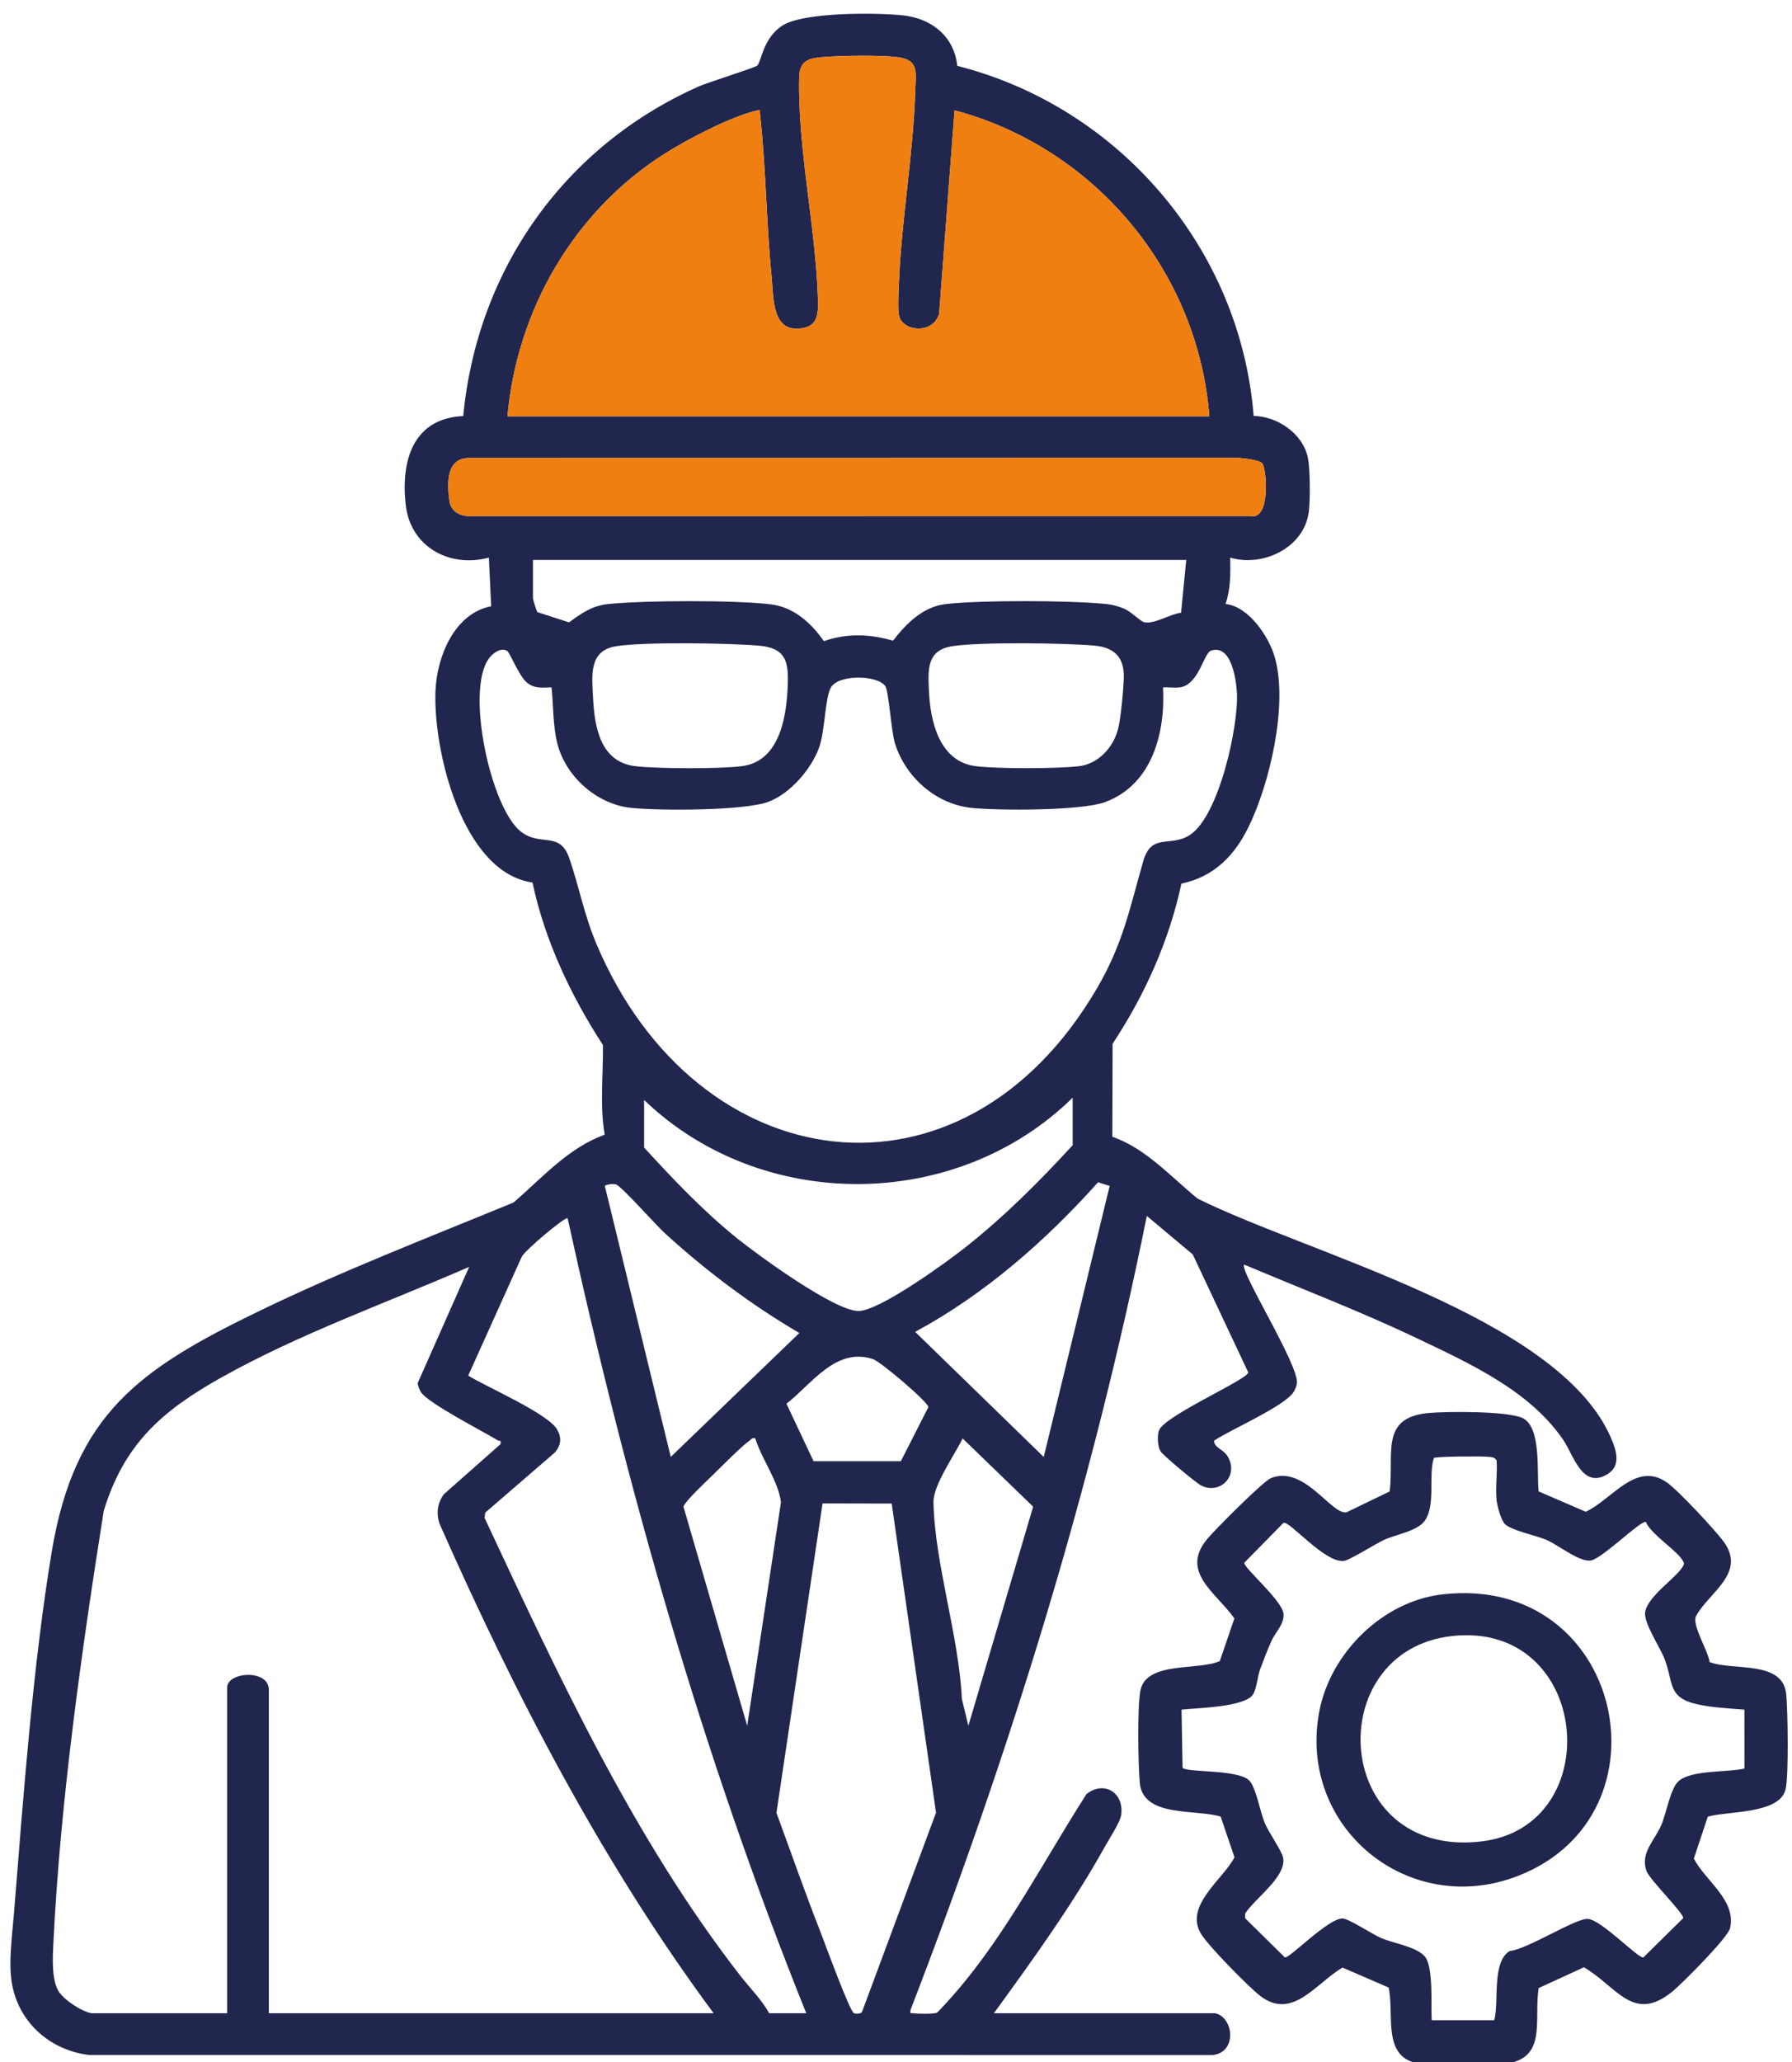
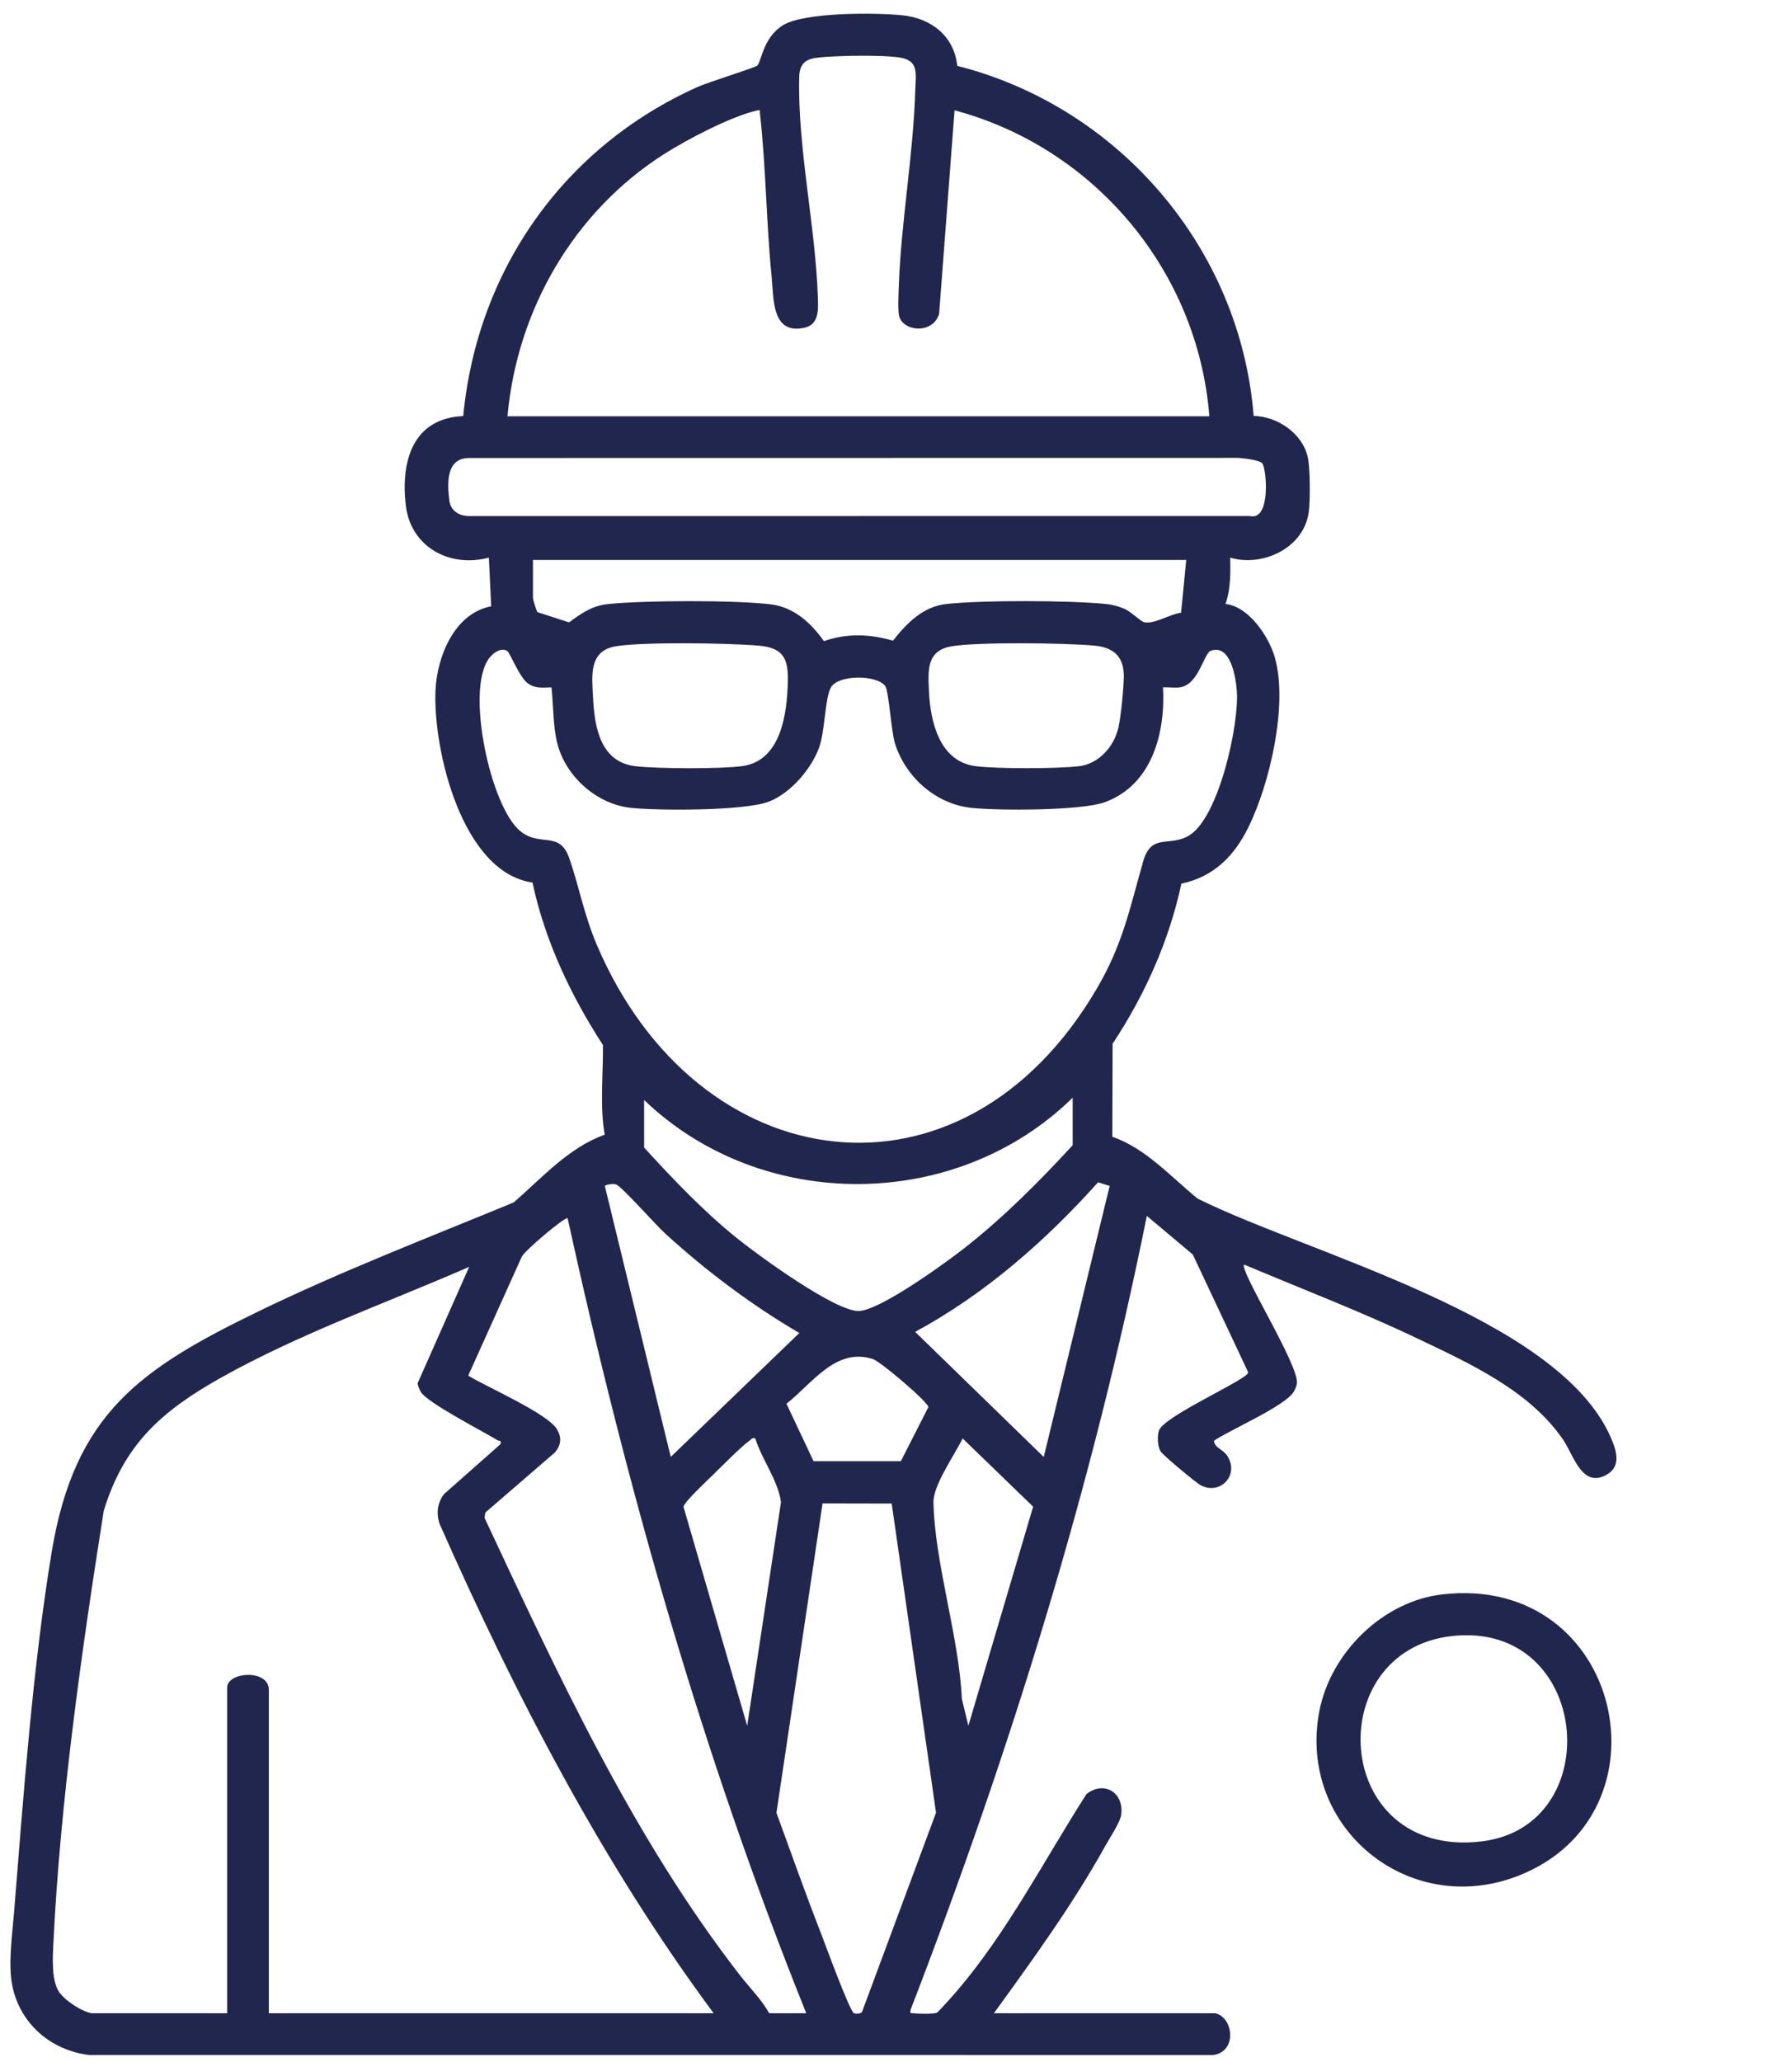
<svg xmlns="http://www.w3.org/2000/svg" viewBox="0 0 64.514 74.202">
  <path d="m43.746 72.436c.664.143.805 1.397-.08 1.505l-40.453-.001c-1.378-.167-2.488-1.119-2.768-2.486-.16-.781-.004-1.826.061-2.645.329-4.122.684-8.942 1.358-12.986.828-4.968 3.191-6.579 7.451-8.644 2.99-1.449 6.107-2.649 9.178-3.915 1.023-.885 1.967-1.967 3.277-2.438-.182-1.038-.051-2.166-.063-3.225-1.158-1.781-2.092-3.759-2.537-5.848-2.544-.364-3.581-4.789-3.492-6.899.052-1.238.683-2.786 2.005-3.041l-.083-1.75c-1.406.376-2.816-.375-2.992-1.885-.184-1.578.246-3.124 2.069-3.209.502-5.263 3.636-9.699 8.457-11.849.342-.153 2.035-.683 2.122-.755.156-.13.206-1.006.925-1.453.775-.481 3.347-.458 4.306-.362 1.034.103 1.865.748 1.975 1.819 5.828 1.479 10.193 6.572 10.671 12.596.864.016 1.774.64 1.953 1.508.083.404.087 1.541.03 1.957-.176 1.285-1.652 1.982-2.827 1.634.011.561.016 1.13-.168 1.667.836.089 1.567 1.179 1.778 1.934.474 1.695-.182 4.531-.956 6.102-.51 1.034-1.245 1.781-2.411 2.026-.442 2.059-1.319 4.012-2.477 5.761l-.01 3.348c1.192.406 2.11 1.442 3.071 2.224 3.988 1.984 12.957 4.257 14.864 8.57.195.441.408 1.028-.105 1.343-.91.558-1.224-.685-1.594-1.228-1.21-1.777-3.369-2.755-5.265-3.658-2.036-.97-4.151-1.778-6.227-2.654-.177.214 1.986 3.63 1.902 4.273-.012.093-.067.227-.117.308-.319.517-2.286 1.361-2.87 1.759.025.268.329.299.487.553.435.699-.275 1.414-.963 1.048-.177-.094-1.37-1.086-1.447-1.222-.108-.188-.122-.533-.061-.738.156-.525 3.218-1.852 3.219-2.1l-1.997-4.243-1.655-1.388c-1.963 9.762-4.927 19.294-8.506 28.566-.022.169.006.107.122.122.166.023.676.028.82-.016.051-.016.624-.664.722-.779 1.814-2.115 3.17-4.75 4.669-7.09.638-.503 1.361-.045 1.251.748-.036.262-.416.835-.566 1.105-1.161 2.094-2.614 4.098-4.017 6.032h7.964zm-25.477-57.459h25.269c-.41-5.228-4.134-9.662-9.173-11.008l-.556 7.325c-.23.756-1.335.631-1.444.053-.047-.251-.016-.8-.006-1.085.084-2.296.521-4.695.591-6.998.02-.671.142-1.11-.636-1.206-.641-.079-1.918-.058-2.582-.011-.53.038-.943.071-.959.716-.064 2.537.587 5.377.67 7.92.014.43.058.986-.475 1.107-1.197.272-1.111-1.052-1.191-1.859-.19-1.92-.202-3.927-.417-5.839-.013-.114.042-.151-.115-.115-.942.218-2.515 1.043-3.348 1.574-3.24 2.067-5.283 5.597-5.627 9.425zm27.168 1.687c-.118-.115-.663-.176-.853-.189l-27.691.004c-.839-.002-.797.91-.713 1.547.046.351.358.546.709.542l28.11-.002c.767.188.6-1.743.438-1.901zm-2.733 3.484h-23.517v1.376c0 .043.126.468.165.502l1.134.367c.451-.328.832-.602 1.413-.66 1.326-.134 4.516-.144 5.828.008.849.099 1.46.658 1.934 1.328.813-.289 1.669-.26 2.487-.016.494-.632 1.082-1.23 1.925-1.322 1.314-.142 4.43-.131 5.754.001.218.022.458.088.659.175.23.1.561.437.696.477.341.099.965-.3 1.338-.338l.186-1.899zm-20.537 3.106c-.983.165-.856 1.071-.816 1.86.054 1.064.266 2.319 1.546 2.457.811.088 3.039.1 3.829-.007 1.399-.191 1.608-1.897 1.637-3.033.022-.831-.16-1.222-1.043-1.3-1.068-.094-4.165-.143-5.154.023zm12.092 0c-.908.153-.849.862-.816 1.61.05 1.116.383 2.557 1.713 2.707.822.093 2.844.089 3.67-0.0.726-.078 1.283-.705 1.439-1.396.091-.402.186-1.394.193-1.815.012-.723-.355-1.064-1.046-1.129-1.04-.098-4.187-.139-5.154.023zm-16.006.164c-.232-.135-.515.09-.651.274-.848 1.145.057 5.336 1.128 6.211.723.591 1.416-.037 1.768.984.358 1.042.528 2.027.985 3.102 3.61 8.493 13.152 9.86 18.004 1.58.941-1.606 1.177-2.859 1.671-4.584.295-1.029.955-.496 1.657-.928 1.071-.658 1.799-3.998 1.712-5.188-.035-.487-.216-1.7-.934-1.457-.255.086-.432 1.212-1.102 1.317-.2.031-.419-.009-.621.004.088 1.643-.392 3.499-2.086 4.127-.848.314-3.812.307-4.792.21-1.287-.129-2.384-1.094-2.771-2.316-.135-.426-.224-1.891-.35-2.068-.291-.408-1.694-.426-1.96.054-.216.39-.205 1.557-.424 2.161-.281.773-1.035 1.647-1.81 1.943-.869.333-3.934.326-4.944.225-1.246-.124-2.373-1.129-2.672-2.332-.157-.63-.137-1.356-.205-2.005-.337.006-.598.054-.878-.165-.288-.226-.621-1.092-.723-1.152zm4.936 16.161v1.71c1.062 1.16 2.15 2.307 3.38 3.292.758.607 3.479 2.587 4.334 2.589.758.002 3.191-1.767 3.869-2.304 1.393-1.102 2.645-2.356 3.845-3.661v-1.71c-4.188 4.108-11.192 4.149-15.428.083zm16.76 3.092-.416-.134c-1.89 2.11-4.082 4.031-6.586 5.384l4.629 4.501 2.373-9.75zm-18.175-.001 2.374 9.75 4.629-4.458c-1.735-1.016-3.354-2.233-4.838-3.587-.325-.296-1.531-1.658-1.753-1.756-.103-.045-.376.003-.411.051zm7.252 29.766c-3.722-9.245-6.457-18.864-8.591-28.604-.087-.065-1.554 1.167-1.653 1.39l-1.926 4.274c.647.397 2.867 1.364 3.197 1.932.173.297.151.561-.073.83l-2.509 2.165-.027.188c2.647 5.658 5.359 11.529 9.213 16.482.342.439.775.868 1.034 1.343h1.334zm-25.727 0h4.879v-11.717c0-.57 1.501-.675 1.501.083v11.634h16.012c-4.017-5.424-7.139-11.447-9.867-17.611-.124-.375-.078-.748.157-1.063l2.037-1.8c.035-.169-.043-.102-.107-.142-.529-.326-2.533-1.347-2.762-1.741-.055-.095-.093-.197-.116-.305l1.858-4.192c-2.955 1.291-6.124 2.41-8.937 3.989-2.122 1.192-3.481 2.38-4.219 4.788-.794 5.013-1.565 10.455-1.812 15.534-.025.505-.074 1.306.178 1.738.187.32.84.749 1.197.805zm29.133-19.862.991-1.947c-.015-.185-1.709-1.633-2.001-1.728-1.337-.435-2.202.905-3.109 1.607l.976 2.069h3.142zm-5.242-.82c-.126-.034-.138.033-.208.082-.285.197-1.034.957-1.335 1.25-.19.185-1.024.965-1.041 1.129l2.294 7.879 1.216-8.047c-.11-.796-.684-1.518-.925-2.293zm7.672 10.34 2.332-7.884-2.539-2.455c-.278.583-1.061 1.677-1.049 2.292.04 2.186.92 4.833 1.021 7.075l.235.972zm-2.76-7.996-2.489-.005-1.66 11.133c.528 1.437 1.034 2.886 1.594 4.311.142.361 1.05 2.86 1.201 2.901.073.02.241.027.288-.055l2.662-7.162z" fill="#21264e" />
-   <path d="m55.391 53.661 1.698.733c.948-.442 1.806-1.836 2.92-1.056.406.284 1.718 1.689 2.042 2.128.84 1.137-.545 1.839-.992 2.684-.161.305.438 1.253.491 1.653.842.324 2.642-.085 2.757 1.163.055.598.092 2.901-.022 3.406-.205.91-2.095.783-2.802.992l-.503 1.509c.413.799 1.539 1.499 1.304 2.504-.08.342-1.709 1.976-2.066 2.27-1.421 1.169-2.001-.169-3.196-.864l-1.63.749c-.182 1.217.341 2.574-1.305 2.74-.686.069-2.312.076-2.979-.021-1.378-.2-.9-1.747-1.116-2.739l-1.659-.718c-.946.548-1.801 1.914-2.961 1.021-.431-.332-1.842-1.774-2.121-2.215-.646-1.019.779-1.975 1.192-2.774l-.498-1.465c-.901-.277-2.796.045-2.912-1.216-.059-.634-.091-2.758.023-3.321.216-1.068 2.093-.705 2.859-1.06l.524-1.533c-.642-.917-1.964-1.661-.986-2.848.281-.341 2.015-2.083 2.304-2.2 1.199-.485 2.184 1.345 2.723 1.228l1.55-.749c.168-1.337-.372-2.655 1.391-2.821.665-.062 2.862-.076 3.399.184.683.331.498 1.984.572 2.639zm-1.512.303c-.048-.447.035-.961 0-1.418-.073-.119-.166-.115-.288-.129-.222-.026-1.889-.016-1.969.041-.21.631.077 1.681-.328 2.257-.266.378-1.046.494-1.474.694-.307.143-1.221.717-1.424.751-.675.113-1.979-1.46-2.189-1.367l-1.412 1.435c-.031.175 1.362 1.35 1.412 1.831.039.376-.298.674-.432.979-.144.328-.28.676-.405 1.013-.103.276-.119.677-.257.91-.274.463-2.031.492-2.576.551l.037 2.091c.126.182 1.95.05 2.388.447.245.222.407 1.14.562 1.522.138.339.609 1.005.666 1.254.156.686-1.029 1.488-1.364 2.027l-.001.164 1.434 1.413c.174.03 1.565-1.415 2.075-1.403.223.005 1.064.563 1.376.699.438.191 1.287.316 1.584.667.321.379.217 1.769.249 2.295h2.252c.181-.675-.099-2.085.554-2.49.624-.052 2.371-1.181 2.81-1.156.494.028 1.806 1.422 2.003 1.388l1.433-1.412c.061-.141-1.191-1.368-1.315-1.691-.247-.649.289-1.099.533-1.671.179-.42.319-1.288.609-1.56.453-.425 1.776-.318 2.38-.463l-.001-2.121c-.532-.041-1.172-.075-1.687-.189-1.099-.244-.851-.77-1.192-1.643-.173-.443-.765-1.305-.692-1.69.112-.589 1.154-1.237 1.365-1.648.041-.08.041-.085 0-.165-.196-.381-1.127-.938-1.345-1.417-.196-.046-1.525 1.275-1.954 1.381-.398.099-1.182-.544-1.611-.731-.382-.166-1.233-.33-1.497-.565-.15-.135-.289-.676-.311-.879z" fill="#21264e" />
-   <path d="m18.269 14.977c.344-3.828 2.387-7.358 5.627-9.425.832-.531 2.406-1.356 3.348-1.574.158-.036.103.001.115.115.215 1.911.227 3.919.417 5.839.08.807-.006 2.131 1.191 1.859.533-.121.489-.678.475-1.107-.082-2.543-.734-5.383-.67-7.92.016-.644.429-.678.959-.716.663-.047 1.941-.068 2.582.011.778.096.656.535.636 1.206-.069 2.303-.506 4.702-.591 6.998-.01.286-.042.834.006 1.085.109.578 1.214.703 1.444-.053l.556-7.325c5.039 1.346 8.763 5.779 9.173 11.008z" fill="#ef7f11" />
-   <path d="m45.437 16.664c.162.158.329 2.089-.438 1.901l-28.11.002c-.351.004-.663-.191-.709-.542-.084-.637-.126-1.549.713-1.547l27.691-.004c.19.013.735.074.853.189z" fill="#ef7f11" />
  <path d="m51.942 57.364c6.479-.728 8.374 7.929 2.709 10.131-3.942 1.533-7.938-1.744-7.157-5.906.398-2.118 2.287-3.983 4.448-4.225zm.334 1.501c-4.753.526-4.33 8.019 1.052 7.39 4.579-.535 3.945-7.943-1.052-7.39z" fill="#21264e" />
</svg>